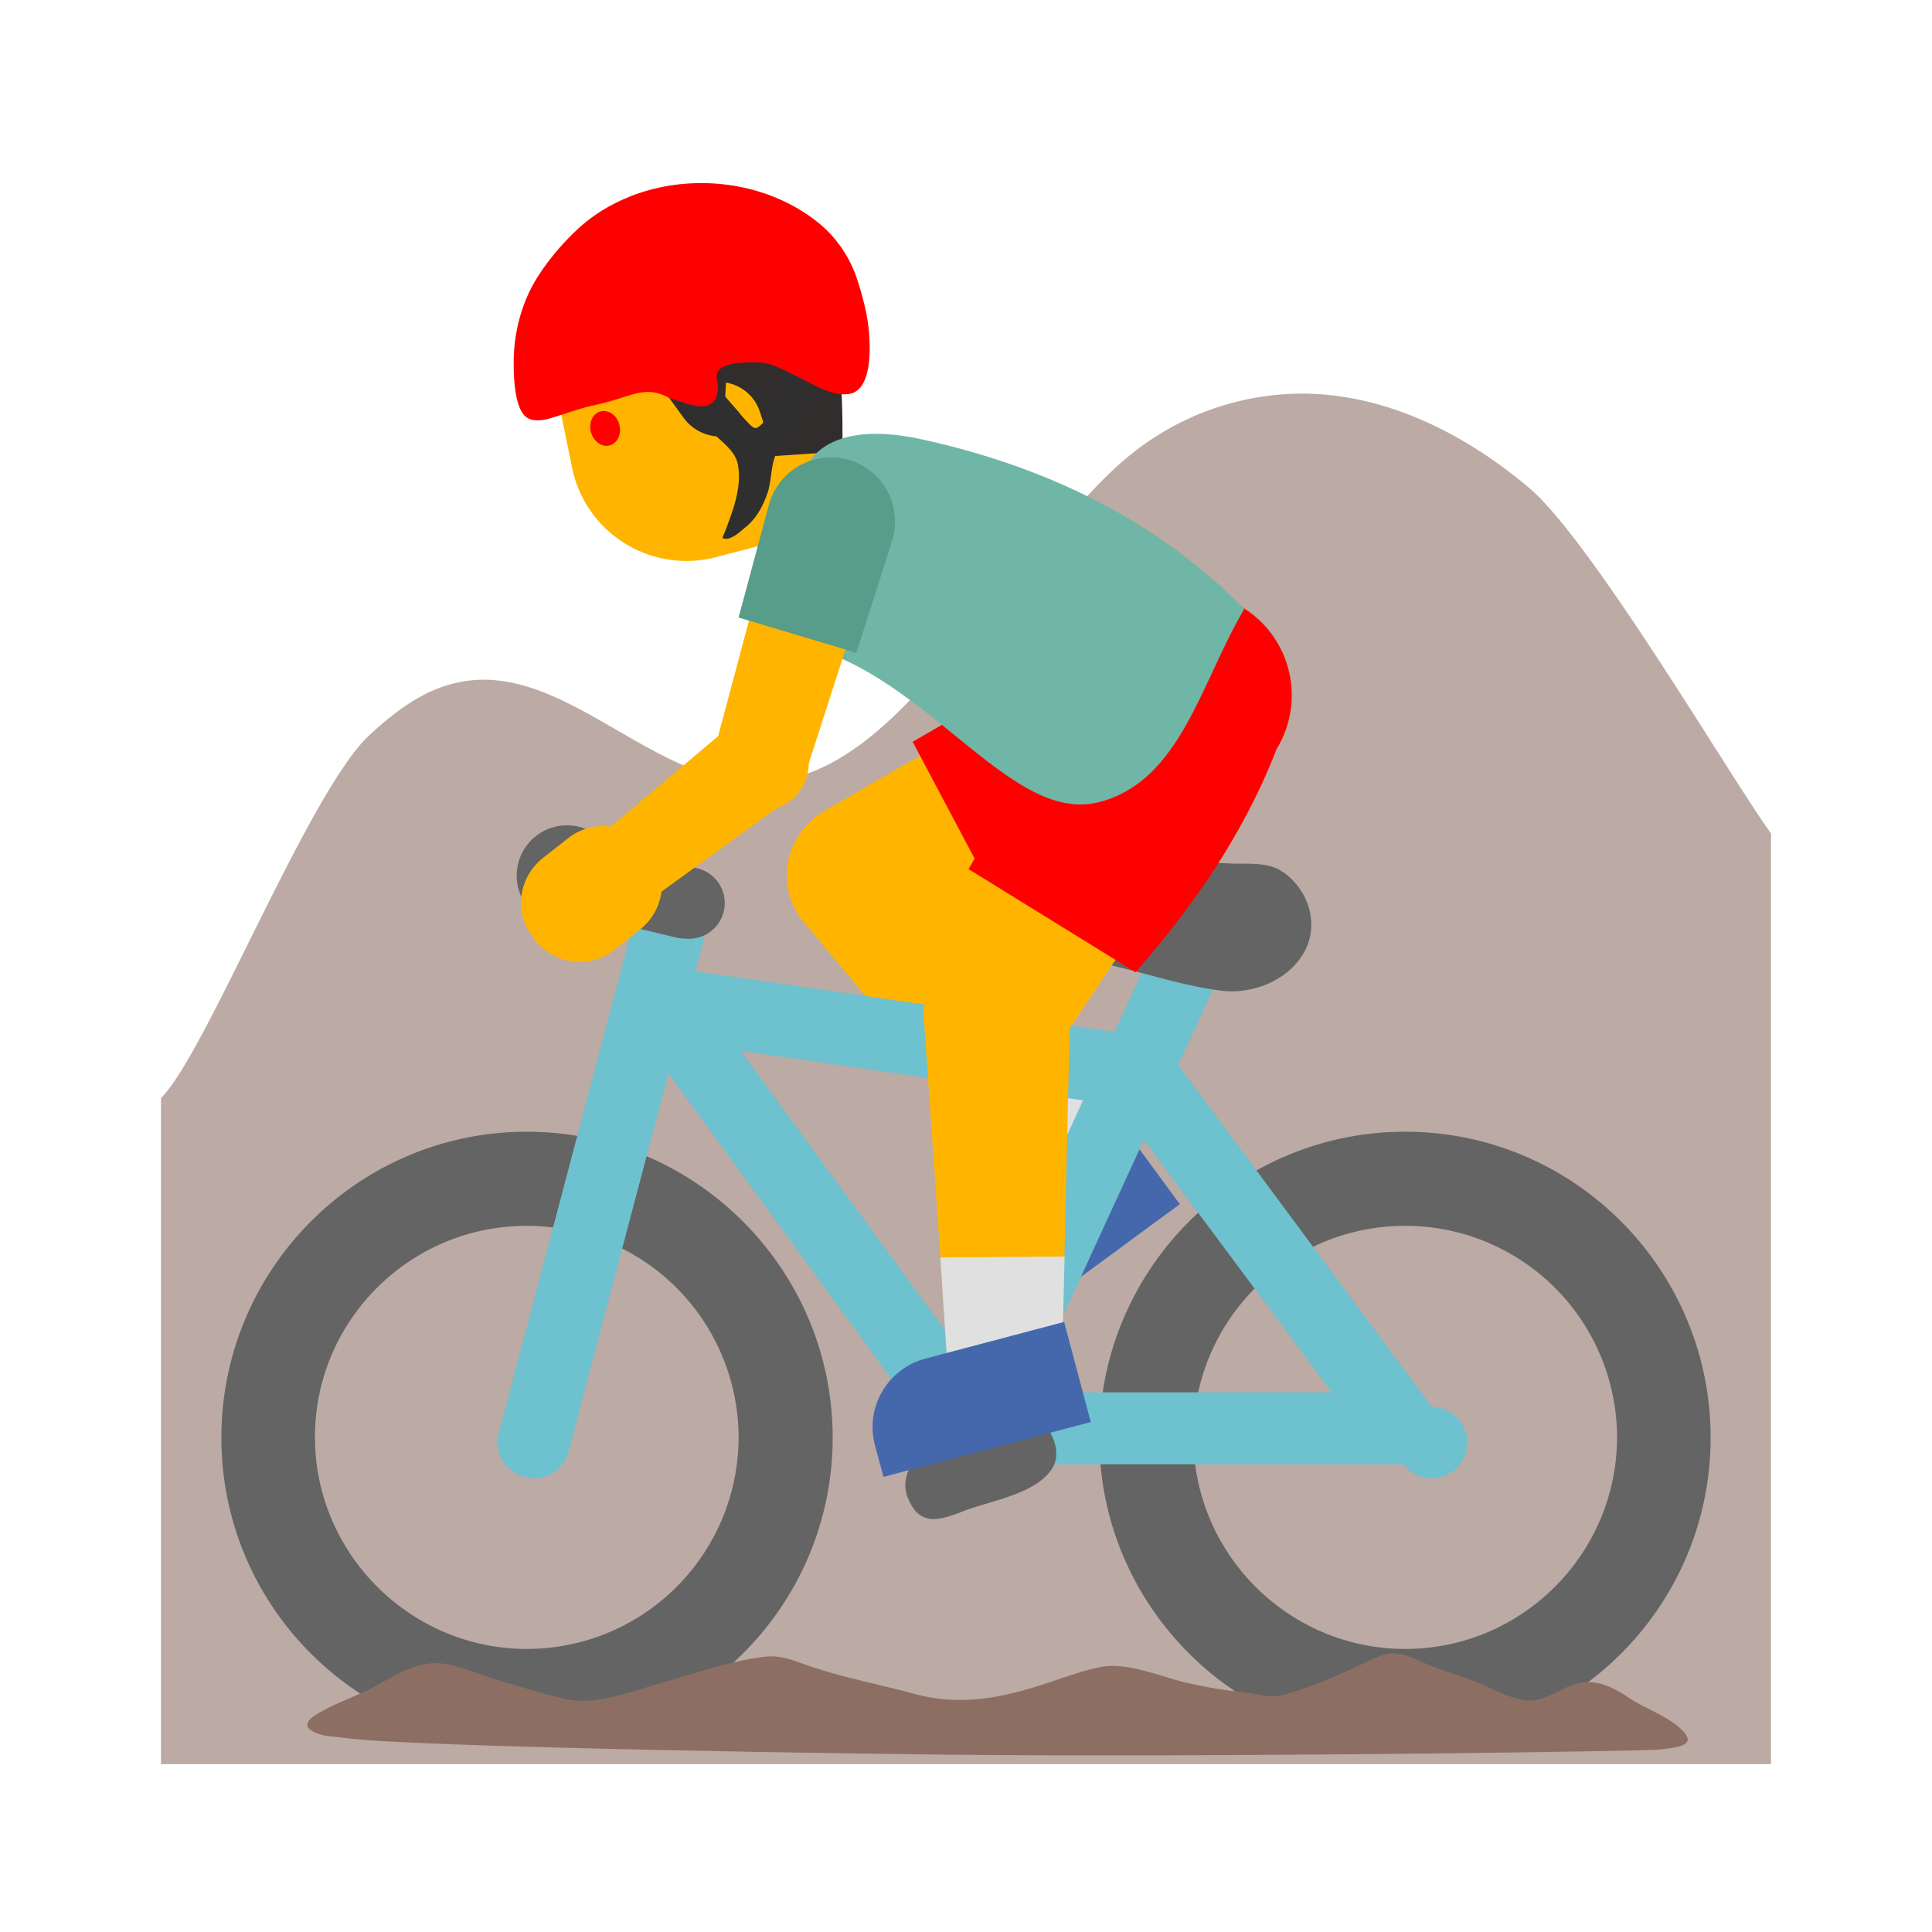
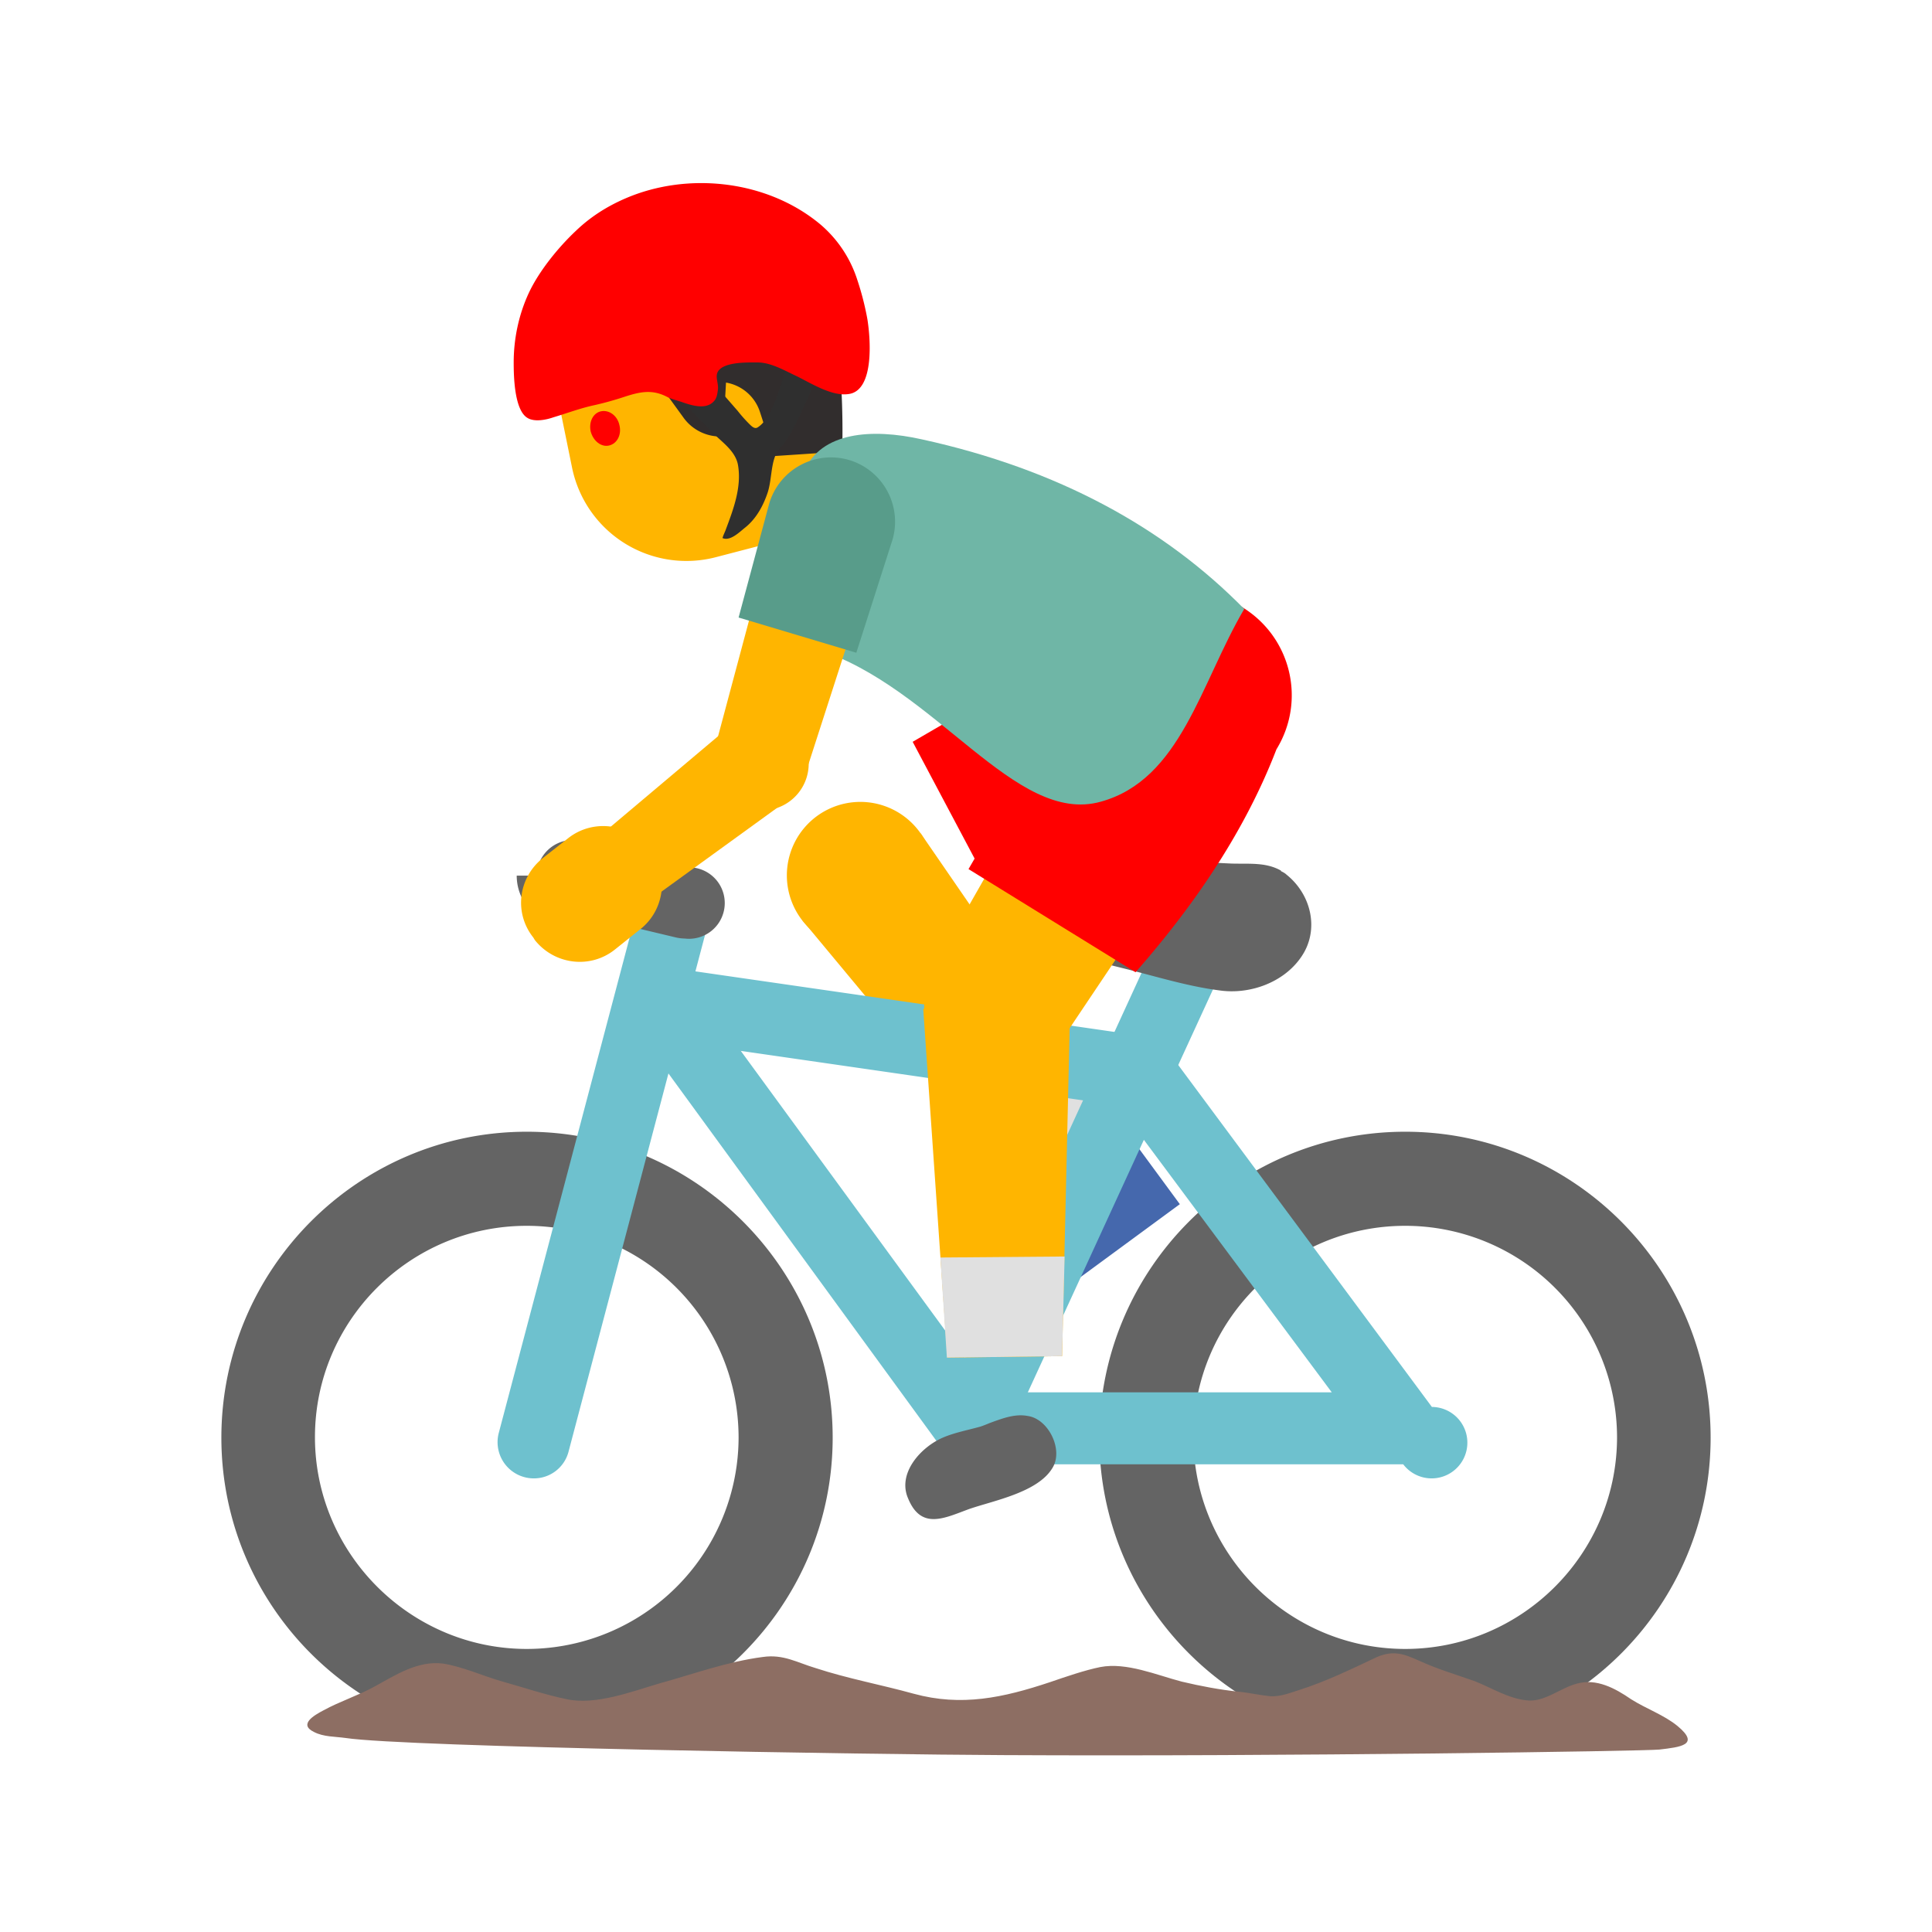
<svg xmlns="http://www.w3.org/2000/svg" id="bg_noc_mountain-bicyclist-m-f-1-2" width="200" height="200" version="1.1" class="bgs" preserveAspectRatio="xMidYMin slice">
  <defs id="SvgjsDefs14425" />
  <rect id="rect_noc_mountain-bicyclist-m-f-1-2" width="100%" height="100%" fill="none" />
  <svg id="th_noc_mountain-bicyclist-m-f-1-2" preserveAspectRatio="xMidYMid meet" viewBox="-3.2 -2.86 38.4 37.992" class="svg_thumb" data-uid="noc_mountain-bicyclist-m-f-1-2" data-keyword="mountain-bicyclist-m-f-1-2" data-coll="noc" data-complex="true" data-c="{&quot;646464&quot;:[&quot;noc_mountain-bicyclist-m-f-1-2_l_8&quot;,&quot;noc_mountain-bicyclist-m-f-1-2_l_12&quot;,&quot;noc_mountain-bicyclist-m-f-1-2_l_15&quot;,&quot;noc_mountain-bicyclist-m-f-1-2_l_16&quot;],&quot;bcaaa4&quot;:[&quot;noc_mountain-bicyclist-m-f-1-2_l_1&quot;],&quot;4568ad&quot;:[&quot;noc_mountain-bicyclist-m-f-1-2_l_2&quot;,&quot;noc_mountain-bicyclist-m-f-1-2_l_22&quot;],&quot;fadcbc&quot;:[&quot;noc_mountain-bicyclist-m-f-1-2_l_3&quot;,&quot;noc_mountain-bicyclist-m-f-1-2_l_4&quot;,&quot;noc_mountain-bicyclist-m-f-1-2_l_5&quot;,&quot;noc_mountain-bicyclist-m-f-1-2_l_17&quot;,&quot;noc_mountain-bicyclist-m-f-1-2_l_18&quot;,&quot;noc_mountain-bicyclist-m-f-1-2_l_19&quot;,&quot;noc_mountain-bicyclist-m-f-1-2_l_23&quot;,&quot;noc_mountain-bicyclist-m-f-1-2_l_24&quot;,&quot;noc_mountain-bicyclist-m-f-1-2_l_28&quot;,&quot;noc_mountain-bicyclist-m-f-1-2_l_29&quot;,&quot;noc_mountain-bicyclist-m-f-1-2_l_30&quot;],&quot;e0e0e0&quot;:[&quot;noc_mountain-bicyclist-m-f-1-2_l_6&quot;,&quot;noc_mountain-bicyclist-m-f-1-2_l_20&quot;],&quot;e65100&quot;:[&quot;noc_mountain-bicyclist-m-f-1-2_l_7&quot;],&quot;26c6da&quot;:[&quot;noc_mountain-bicyclist-m-f-1-2_l_9&quot;,&quot;noc_mountain-bicyclist-m-f-1-2_l_10&quot;,&quot;noc_mountain-bicyclist-m-f-1-2_l_11&quot;,&quot;noc_mountain-bicyclist-m-f-1-2_l_14&quot;],&quot;8d6e63&quot;:[&quot;noc_mountain-bicyclist-m-f-1-2_l_13&quot;],&quot;ff6d00&quot;:[&quot;noc_mountain-bicyclist-m-f-1-2_l_21&quot;,&quot;noc_mountain-bicyclist-m-f-1-2_l_33&quot;],&quot;312d2d&quot;:[&quot;noc_mountain-bicyclist-m-f-1-2_l_25&quot;],&quot;c17b47&quot;:[&quot;noc_mountain-bicyclist-m-f-1-2_l_26&quot;],&quot;00bea4&quot;:[&quot;noc_mountain-bicyclist-m-f-1-2_l_27&quot;],&quot;04a287&quot;:[&quot;noc_mountain-bicyclist-m-f-1-2_l_31&quot;],&quot;2f2f2f&quot;:[&quot;noc_mountain-bicyclist-m-f-1-2_l_32&quot;]}" data-colors="[&quot;#bcaaa4&quot;,&quot;#4568ad&quot;,&quot;#fadcbc&quot;,&quot;#e0e0e0&quot;,&quot;#e65100&quot;,&quot;#646464&quot;,&quot;#26c6da&quot;,&quot;#8d6e63&quot;,&quot;#ff6d00&quot;,&quot;#312d2d&quot;,&quot;#c17b47&quot;,&quot;#00bea4&quot;,&quot;#04a287&quot;,&quot;#2f2f2f&quot;]" style="overflow: visible;">
-     <path id="noc_mountain-bicyclist-m-f-1-2_l_1" d="M32 13.5C31.25 12.48 28.45 7.7 27.2 6.64S24.4 4.79 22.77 4.76A5.43 5.43 0 0 0 19.39 5.88C18.8 6.33 18.31 6.9 17.83 7.46L15.61 10.05C14.61 11.21 13.42 12.47 11.89 12.49C9.73 12.52 7.96 10.02 5.86 10.51C5.2 10.66 4.65 11.08 4.15 11.54C2.94 12.65 0.89 17.89 0 18.76V32H32Z " data-color-original="#bcaaa4" fill="#bcaaa4" class="grays" />
    <path id="noc_mountain-bicyclist-m-f-1-2_l_2" d="M20.25 20.87L16.82 23.39L16.44 22.87A1.41 1.41 0 0 1 16.74 20.9L19.03 19.21Z " data-color-original="#4568ad" fill="#4568ad" class="purples" />
-     <path id="noc_mountain-bicyclist-m-f-1-2_l_3" d="M14.59 15.62L13.21 13.04L19.48 9.42L21.09 12.46Z " data-color-original="#fadcbc" fill="#ffb500" class="reds" />
    <path id="noc_mountain-bicyclist-m-f-1-2_l_4" d="M19.03 19.21L17.19 20.57L12.75 15.23L15.1 13.5Z " data-color-original="#fadcbc" fill="#ffb500" class="reds" />
    <path id="noc_mountain-bicyclist-m-f-1-2_l_5" d="M15.19 13.65A1.46 1.46 0 1 1 12.61 15.02A1.46 1.46 0 0 1 15.19 13.65ZM21.81 10.13A1.72 1.72 0 1 1 18.76 11.75A1.72 1.72 0 1 1 21.81 10.13Z " data-color-original="#fadcbc" fill="#ffb500" class="reds" />
    <path id="noc_mountain-bicyclist-m-f-1-2_l_6" d="M17.9 17.57L15.91 19.03L17.19 20.57L19.03 19.21Z " data-color-original="#e0e0e0" fill="#e0e0e0" class="grays" />
    <path id="noc_mountain-bicyclist-m-f-1-2_l_7" d="M22.13 9.96C21.59 8.96 20.36 8.59 19.36 9.11V9.11L14.94 11.68L16.77 15.13L21.28 12.73C22.28 12.2 22.66 10.96 22.13 9.96Z " data-color-original="#e65100" fill="#ff0000" class="reds" />
    <path id="noc_mountain-bicyclist-m-f-1-2_l_8" d="M24.73 31.58C21.38 31.58 18.65 28.86 18.65 25.51S21.38 19.43 24.73 19.43S30.8 22.16 30.8 25.51S28.08 31.58 24.73 31.58ZM24.73 21.3C22.41 21.3 20.52 23.18 20.52 25.5S22.41 29.71 24.73 29.71S28.94 27.82 28.94 25.5A4.21 4.21 0 0 0 24.73 21.3ZM7.27 31.58C3.92 31.58 1.2 28.86 1.2 25.51S3.92 19.43 7.27 19.43S13.35 22.16 13.35 25.51S10.62 31.58 7.27 31.58ZM7.27 21.3C4.95 21.3 3.06 23.18 3.06 25.5S4.96 29.71 7.27 29.71A4.21 4.21 0 0 0 11.48 25.5A4.21 4.21 0 0 0 7.27 21.3Z " data-color-original="#646464" fill="#646464" class="grays" />
    <path id="noc_mountain-bicyclist-m-f-1-2_l_9" d="M19.43 18.95A0.7 0.7 0 0 1 19.32 18.95L9.84 17.58A0.71 0.71 0 0 1 9.24 16.77A0.72 0.72 0 0 1 10.05 16.16L19.53 17.53C19.92 17.59 20.19 17.95 20.13 18.34A0.72 0.72 0 0 1 19.43 18.95Z " data-color-original="#26c6da" fill="#6ec1ce" class="cyans" />
    <path id="noc_mountain-bicyclist-m-f-1-2_l_10" d="M16.11 26.04A0.72 0.72 0 0 1 15.54 25.75L9.37 17.29A0.71 0.71 0 0 1 10.52 16.45L15.98 23.92L19.89 15.4A0.71 0.71 0 0 1 21.19 15.99L16.76 25.63A0.71 0.71 0 0 1 16.18 26.04H16.12Z " data-color-original="#26c6da" fill="#6ec1ce" class="cyans" />
    <path id="noc_mountain-bicyclist-m-f-1-2_l_11" d="M24.68 26.04H16.11A0.71 0.71 0 0 1 16.11 24.61H23.27L18.85 18.67A0.71 0.71 0 1 1 20 17.81L25.26 24.9A0.71 0.71 0 1 1 24.69 26.04Z " data-color-original="#26c6da" fill="#6ec1ce" class="cyans" />
    <path id="noc_mountain-bicyclist-m-f-1-2_l_12" d="M22.26 14.24C21.96 14.07 21.63 14.11 21.28 14.1C20.86 14.08 20.45 14.06 20.02 14.04C19.33 13.99 18.62 14.04 17.93 14.01C17.53 13.99 17.15 14.28 17.01 14.64C16.82 15.13 17.15 15.44 17.56 15.66C18.07 15.93 18.64 16.06 19.2 16.2C19.8 16.35 20.41 16.54 21.03 16.62C21.63 16.71 22.31 16.47 22.66 15.96C23.03 15.43 22.87 14.72 22.37 14.32C22.34 14.29 22.3 14.27 22.26 14.25ZM16.47 25.22A2.77 2.77 0 0 1 16.29 25.29C16.04 25.36 15.77 25.41 15.54 25.51C15.1 25.7 14.63 26.22 14.85 26.72C15.11 27.35 15.57 27.11 16.06 26.93C16.55 26.76 17.43 26.6 17.72 26.11C17.94 25.75 17.64 25.14 17.23 25.08C16.97 25.03 16.72 25.13 16.47 25.22Z " data-color-original="#646464" fill="#646464" class="grays" />
    <path id="noc_mountain-bicyclist-m-f-1-2_l_13" d="M3.23 30.93C3.56 30.75 3.91 30.64 4.24 30.46C4.66 30.23 5.1 29.94 5.6 30C5.99 30.06 6.38 30.24 6.76 30.35C7.19 30.47 7.63 30.62 8.07 30.71C8.64 30.83 9.35 30.56 9.89 30.4C10.58 30.21 11.26 29.96 11.96 29.87C12.37 29.81 12.64 29.98 13.01 30.09C13.65 30.3 14.31 30.42 14.96 30.6C15.91 30.86 16.74 30.68 17.67 30.37C17.99 30.26 18.37 30.13 18.67 30.07C19.19 29.97 19.79 30.23 20.29 30.36C20.67 30.45 21.04 30.52 21.42 30.56C21.63 30.58 21.84 30.63 22.05 30.65C22.25 30.66 22.42 30.59 22.61 30.53C23.15 30.36 23.66 30.11 24.17 29.87C24.5 29.73 24.71 29.81 25.02 29.95C25.37 30.11 25.74 30.22 26.11 30.35C26.44 30.48 26.77 30.69 27.13 30.73C27.49 30.78 27.8 30.49 28.14 30.4C28.53 30.29 28.9 30.49 29.22 30.71C29.52 30.9 29.87 31.02 30.14 31.24C30.6 31.62 30.2 31.66 29.78 31.71C29.49 31.74 22.4 31.85 16.73 31.82C14.18 31.81 4.85 31.66 3.67 31.48C3.46 31.45 3.23 31.46 3.04 31.36C2.73 31.21 3.04 31.03 3.23 30.93Z " data-color-original="#8d6e63" fill="#8d6e63" class="grays" />
    <path id="noc_mountain-bicyclist-m-f-1-2_l_14" d="M7.41 26.32A0.72 0.72 0 0 1 6.71 25.43L9.51 14.83A0.72 0.72 0 0 1 10.9 15.19L8.1 25.79A0.71 0.71 0 0 1 7.41 26.32Z " data-color-original="#26c6da" fill="#6ec1ce" class="cyans" />
    <path id="noc_mountain-bicyclist-m-f-1-2_l_15" d="M10.41 15.59A0.83 0.83 0 0 1 10.24 15.57L8.02 15.04A0.71 0.71 0 0 1 7.49 14.17A0.72 0.72 0 0 1 8.35 13.65L10.58 14.18A0.71 0.71 0 0 1 10.41 15.59Z " data-color-original="#646464" fill="#646464" class="grays" />
-     <path id="noc_mountain-bicyclist-m-f-1-2_l_16" d="M9.07 14.34A1 1 0 1 1 7.07 14.34A1 1 0 0 1 9.07 14.34Z " data-color-original="#646464" fill="#646464" class="grays" />
+     <path id="noc_mountain-bicyclist-m-f-1-2_l_16" d="M9.07 14.34A1 1 0 1 1 7.07 14.34Z " data-color-original="#646464" fill="#646464" class="grays" />
    <path id="noc_mountain-bicyclist-m-f-1-2_l_17" d="M17.84 17.7L15.36 16.16L18.94 9.88L21.87 11.69Z " data-color-original="#fadcbc" fill="#ffb500" class="reds" />
    <path id="noc_mountain-bicyclist-m-f-1-2_l_18" d="M17.91 23.89L15.63 23.92L15.15 16.99L18.07 16.96Z " data-color-original="#fadcbc" fill="#ffb500" class="reds" />
    <path id="noc_mountain-bicyclist-m-f-1-2_l_19" d="M17.37 15.69A1.46 1.46 0 1 1 15.83 18.17A1.46 1.46 0 0 1 17.37 15.69ZM21.31 9.32A1.72 1.72 0 1 1 19.5 12.25A1.72 1.72 0 0 1 21.31 9.32Z " data-color-original="#fadcbc" fill="#ffb500" class="reds" />
    <path id="noc_mountain-bicyclist-m-f-1-2_l_20" d="M17.96 21.91L15.49 21.93L15.62 23.92L17.91 23.89Z " data-color-original="#e0e0e0" fill="#e0e0e0" class="grays" />
    <path id="noc_mountain-bicyclist-m-f-1-2_l_21" d="M21.5 9.01A2.05 2.05 0 0 0 18.68 9.67H18.68L16.05 14.21L19.37 16.26C20.6 14.86 21.57 13.39 22.17 11.83C22.76 10.87 22.47 9.61 21.5 9.01Z " data-color-original="#ff6d00" fill="#ff0000" class="reds" />
-     <path id="noc_mountain-bicyclist-m-f-1-2_l_22" d="M18.48 25.2L14.36 26.29L14.19 25.66C13.99 24.91 14.44 24.14 15.19 23.94L17.95 23.21Z " data-color-original="#4568ad" fill="#4568ad" class="purples" />
    <path id="noc_mountain-bicyclist-m-f-1-2_l_23" d="M13.32 5.58L14.02 7.62A0.68 0.68 0 0 1 13.59 8.49L13.05 8.67A0.69 0.69 0 0 1 12.24 8.37L10.28 5Z " data-color-original="#fadcbc" fill="#ffb500" class="reds" />
    <path id="noc_mountain-bicyclist-m-f-1-2_l_24" d="M12.72 3.06L13.79 7.29L11.03 8.01A2.32 2.32 0 0 1 8.17 6.23L7.85 4.66A2.51 2.51 0 0 1 10.04 1.66L10.63 1.59A1.95 1.95 0 0 1 12.72 3.05Z " data-color-original="#fadcbc" fill="#ffb500" class="reds" />
    <path id="noc_mountain-bicyclist-m-f-1-2_l_25" d="M13.54 5.91L12.19 6L11.9 5.11A0.86 0.86 0 0 0 11.23 4.54L11.17 5.61A0.9 0.9 0 0 1 10.38 5.23L10.01 4.72A0.84 0.84 0 0 0 9.33 4.37L7.8 4.37S7.31 2.36 9.23 1.63C9.56 1.5 9.89 1.39 10.21 1.3A2.55 2.55 0 0 1 13.41 3.44C13.52 4.26 13.56 5.08 13.54 5.91Z " data-color-original="#312d2d" fill="#312d2d" class="grays" />
    <path id="noc_mountain-bicyclist-m-f-1-2_l_26" d="M9.11 5.38C9.16 5.57 9.07 5.75 8.91 5.79C8.75 5.83 8.59 5.7 8.54 5.51C8.5 5.32 8.59 5.14 8.75 5.11S9.07 5.2 9.11 5.38Z " data-color-original="#c17b47" fill="#ff0000" class="reds" />
    <path id="noc_mountain-bicyclist-m-f-1-2_l_27" d="M12.79 6.29C12.6 6.72 12.4 7.14 12.19 7.58C11.83 8.36 12.13 9.55 13.04 9.84C15.4 10.59 16.97 13.35 18.68 12.87C20.27 12.43 20.66 10.52 21.53 9.04C19.94 7.42 17.82 6.26 15.13 5.67C14.11 5.44 13.12 5.53 12.79 6.29Z " data-color-original="#00bea4" fill="#6fb6a6" class="cyans" />
    <path id="noc_mountain-bicyclist-m-f-1-2_l_28" d="M8.71 13.56L9.71 14.83L12.47 12.83L11.32 11.36Z " data-color-original="#fadcbc" fill="#ffb500" class="reds" />
    <path id="noc_mountain-bicyclist-m-f-1-2_l_29" d="M12.79 12.37L11 11.84L12.27 7.09L14.3 7.69Z " data-color-original="#fadcbc" fill="#ffb500" class="reds" />
    <path id="noc_mountain-bicyclist-m-f-1-2_l_30" d="M12.16 11.21A0.93 0.93 0 1 1 11.63 12.99A0.93 0.93 0 0 1 12.16 11.21ZM7.43 15.62L7.4 15.57C7.01 15.08 7.1 14.38 7.59 13.99L8.1 13.59C8.59 13.21 9.3 13.3 9.68 13.79L9.72 13.83C10.1 14.32 10.01 15.03 9.52 15.41L9.02 15.81C8.53 16.2 7.82 16.11 7.43 15.62ZM13.59 6.38A1.06 1.06 0 1 1 12.98 8.41A1.06 1.06 0 0 1 13.59 6.38Z " data-color-original="#fadcbc" fill="#ffb500" class="reds" />
    <path id="noc_mountain-bicyclist-m-f-1-2_l_31" d="M13.68 6.08A1.28 1.28 0 0 0 12.09 6.94L11.48 9.21L13.82 9.91L14.54 7.66A1.28 1.28 0 0 0 13.68 6.08Z " data-color-original="#04a287" fill="#589c8a" class="cyans" />
    <path id="noc_mountain-bicyclist-m-f-1-2_l_32" d="M10.48 5.04C10.66 5.22 10.84 5.41 11.02 5.59C11.2 5.76 11.43 5.93 11.47 6.19C11.54 6.62 11.38 7.05 11.23 7.45C11.21 7.51 11.18 7.56 11.16 7.63C11.31 7.7 11.5 7.51 11.6 7.43C11.83 7.25 11.97 6.99 12.06 6.72C12.14 6.47 12.12 6.15 12.24 5.93C12.28 5.85 12.36 5.79 12.41 5.71C12.6 5.44 12.72 5.13 12.86 4.84A1.79 1.79 0 0 0 12.99 4.46C13 4.4 13.03 4.28 12.99 4.22C12.96 4.16 12.87 4.15 12.81 4.13C12.78 4.12 12.48 4.03 12.47 4.07C12.44 4.18 12.42 4.29 12.38 4.39C12.36 4.44 12.35 4.5 12.33 4.56C12.25 4.81 12.1 5.28 11.86 5.43C11.8 5.47 11.74 5.41 11.69 5.36C11.61 5.28 11.53 5.19 11.46 5.1C11.31 4.93 11.16 4.75 11 4.59C10.93 4.53 10.88 4.46 10.82 4.4C10.77 4.35 10.74 4.3 10.66 4.31C10.61 4.32 10.56 4.37 10.52 4.4C10.42 4.46 10.33 4.52 10.25 4.6C10.22 4.62 10.18 4.65 10.17 4.68C10.14 4.73 10.15 4.71 10.19 4.74C10.28 4.84 10.38 4.94 10.48 5.04Z " data-color-original="#2f2f2f" fill="#2f2f2f" class="grays" />
    <path id="noc_mountain-bicyclist-m-f-1-2_l_33" d="M9.23 0.88C8.86 1.04 8.53 1.25 8.24 1.53C7.89 1.86 7.51 2.33 7.31 2.76C7.11 3.19 7.01 3.67 7.01 4.14C7.01 4.4 7.02 5.08 7.28 5.24C7.42 5.33 7.66 5.28 7.8 5.23C8.07 5.15 8.33 5.05 8.61 4.99A6.38 6.38 0 0 0 9.22 4.82C9.53 4.72 9.77 4.67 10.07 4.83C10.18 4.88 10.28 4.9 10.39 4.94C10.57 5 10.84 5.08 10.99 4.91C11.05 4.85 11.06 4.75 11.07 4.67C11.08 4.57 11.03 4.46 11.05 4.37C11.11 4.12 11.66 4.14 11.86 4.14C12.13 4.14 12.41 4.31 12.65 4.42C12.93 4.56 13.33 4.81 13.65 4.77C14.19 4.72 14.1 3.65 14.04 3.28A5.64 5.64 0 0 0 13.84 2.5A2.41 2.41 0 0 0 13.11 1.4C12.06 0.52 10.48 0.34 9.23 0.88Z " data-color-original="#ff6d00" fill="#ff0000" class="reds" />
  </svg>
</svg>